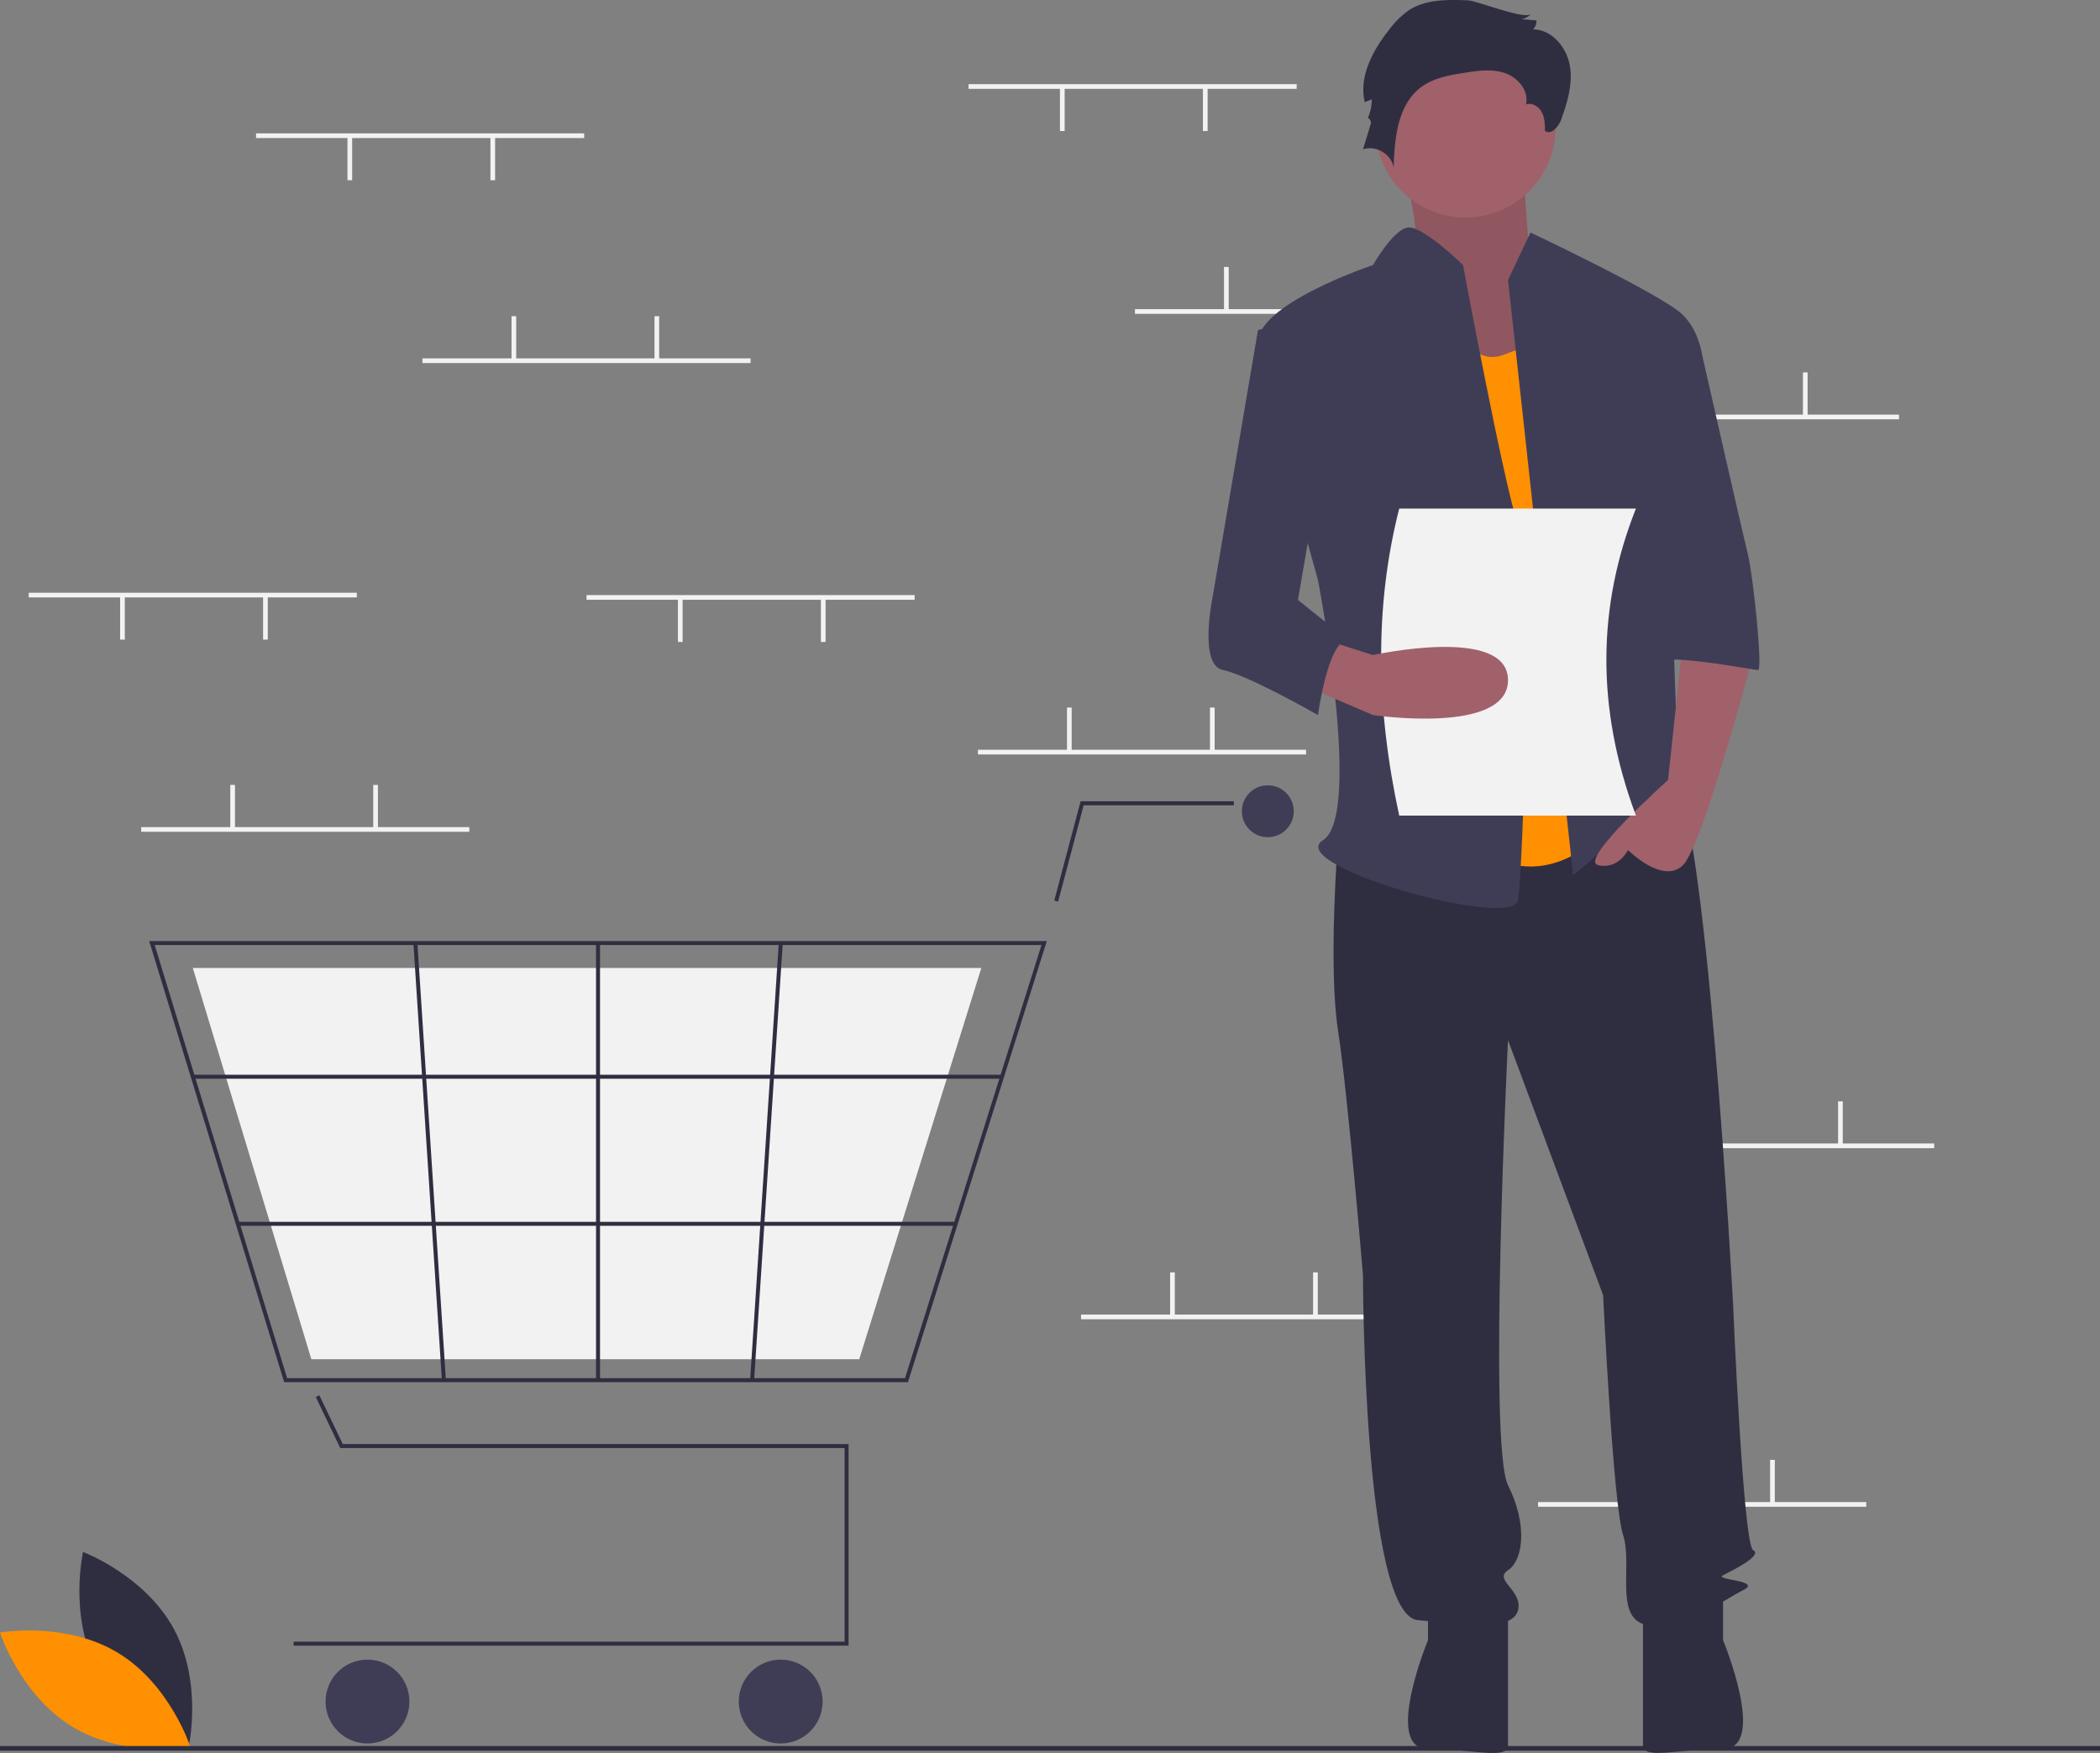
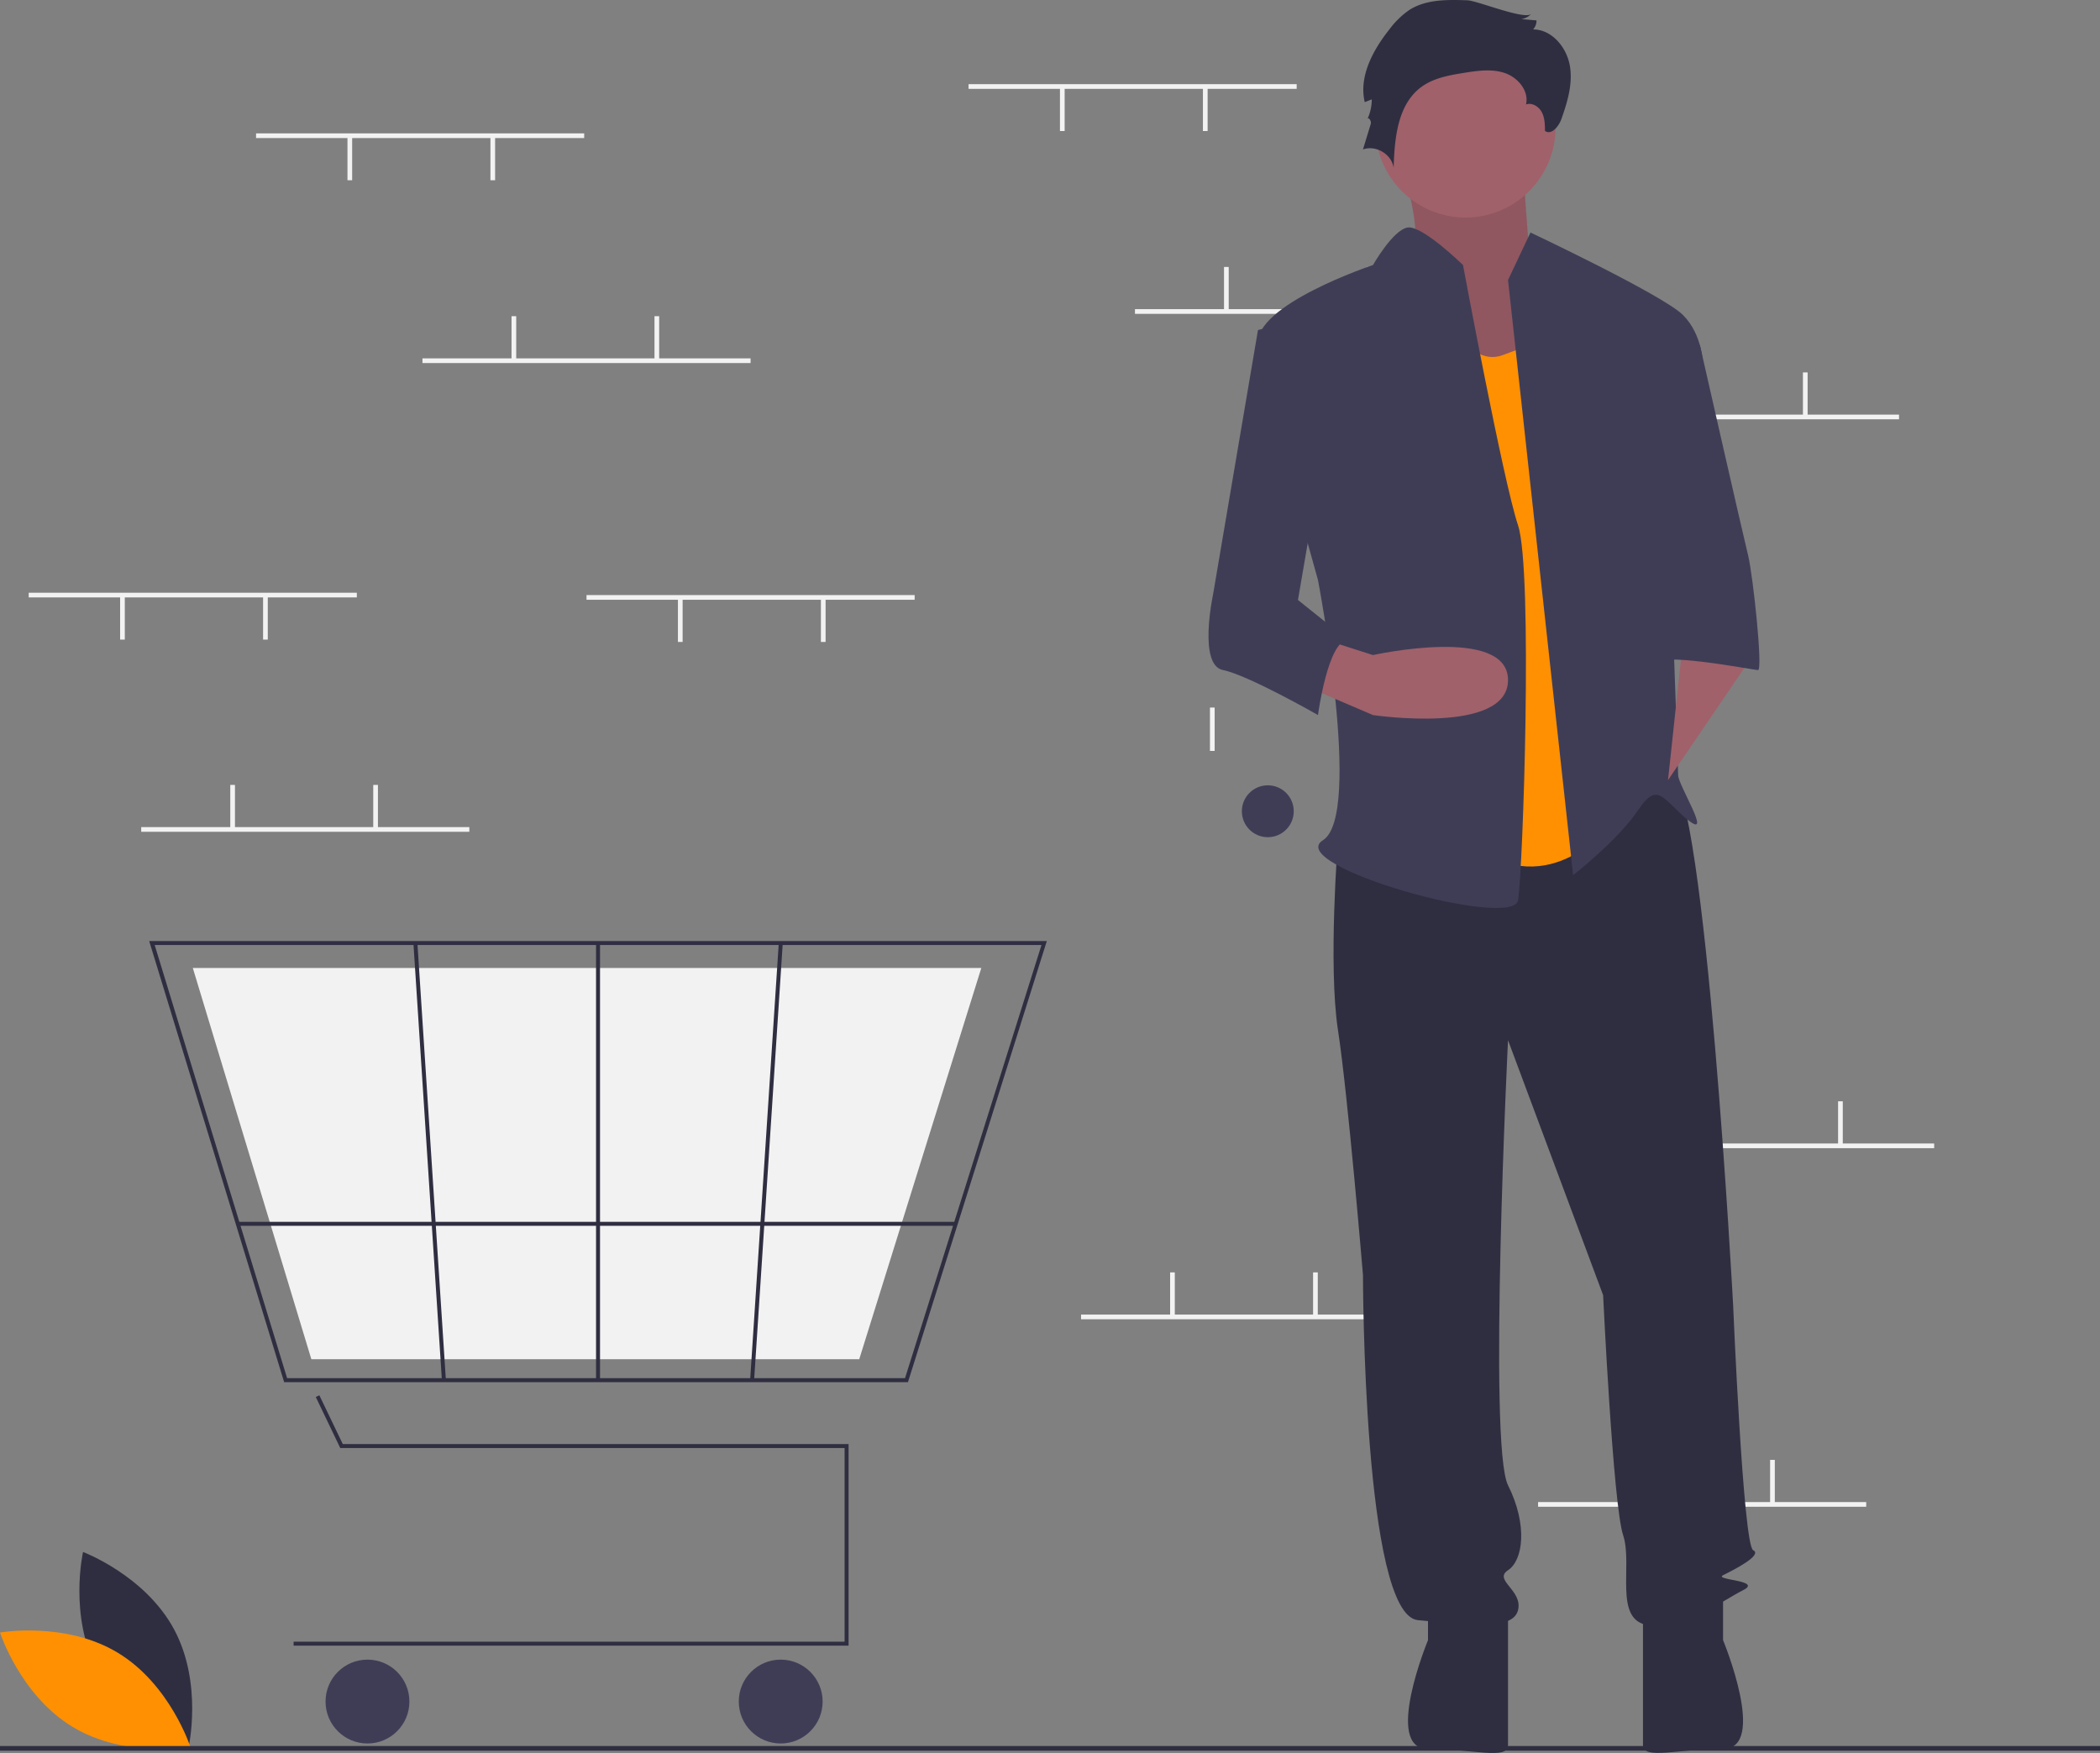
<svg xmlns="http://www.w3.org/2000/svg" id="Layer_1" data-name="Layer 1" viewBox="0 0 896 747.97">
  <rect x="0" y="0" width="896" height="747.97" fill="#808080" stroke="none" />
  <defs>
    <style>.cls-1{fill:#2f2e41;}.cls-2{fill:#ff9001;}.cls-3{fill:#f2f2f2;}.cls-4{fill:#3f3d56;}.cls-5{fill:#a0616a;}.cls-6{opacity:0.1;isolation:isolate;}</style>
  </defs>
  <title>iranga</title>
  <path class="cls-1" d="M41.63,712.74c12.43,23,38.81,32.94,38.81,32.94s6.23-27.47-6.2-50.52-38.81-32.95-38.81-32.95S29.21,689.69,41.63,712.74Z" transform="translate(0 0)" />
  <path class="cls-2" d="M50.18,705.15c22.43,13.5,31.08,40.32,31.08,40.32s-27.74,4.93-50.18-8.57S0,696.58,0,696.58,27.74,691.66,50.18,705.15Z" transform="translate(0 0)" />
  <rect class="cls-3" x="413.25" y="35.91" width="140" height="2" />
  <rect class="cls-3" x="513.25" y="37.41" width="2" height="18.5" />
  <rect class="cls-3" x="452.25" y="37.41" width="2" height="18.5" />
  <rect class="cls-3" x="484.25" y="131.91" width="140" height="2" />
  <rect class="cls-3" x="522.25" y="113.91" width="2" height="18.5" />
  <rect class="cls-3" x="583.25" y="113.91" width="2" height="18.5" />
  <rect class="cls-3" x="670.25" y="176.91" width="140" height="2" />
  <rect class="cls-3" x="708.25" y="158.91" width="2" height="18.5" />
  <rect class="cls-3" x="769.25" y="158.91" width="2" height="18.5" />
  <rect class="cls-3" x="656.25" y="640.91" width="140" height="2" />
  <rect class="cls-3" x="694.25" y="622.91" width="2" height="18.5" />
  <rect class="cls-3" x="755.25" y="622.91" width="2" height="18.5" />
-   <rect class="cls-3" x="417.25" y="319.91" width="140" height="2" />
-   <rect class="cls-3" x="455.25" y="301.91" width="2" height="18.5" />
  <rect class="cls-3" x="516.25" y="301.91" width="2" height="18.5" />
  <rect class="cls-3" x="461.25" y="560.91" width="140" height="2" />
  <rect class="cls-3" x="499.25" y="542.91" width="2" height="18.5" />
  <rect class="cls-3" x="560.25" y="542.91" width="2" height="18.5" />
  <rect class="cls-3" x="685.25" y="487.91" width="140" height="2" />
  <rect class="cls-3" x="723.25" y="469.91" width="2" height="18.5" />
  <rect class="cls-3" x="784.25" y="469.91" width="2" height="18.5" />
  <polygon class="cls-1" points="362.06 702.18 125.27 702.18 125.27 700.48 360.36 700.48 360.36 617.86 145.18 617.86 134.73 596.08 136.26 595.35 146.25 616.16 362.06 616.16 362.06 702.18" />
  <circle class="cls-4" cx="156.79" cy="726.03" r="17.89" />
  <circle class="cls-4" cx="333.1" cy="726.03" r="17.89" />
  <circle class="cls-4" cx="540.93" cy="346.15" r="11.07" />
  <path class="cls-1" d="M387.39,589.75H121.24L63.65,401.52h383l-.35,1.1Zm-264.89-1.7H386.14l58.23-184.83H66Z" transform="translate(0 0)" />
  <polygon class="cls-3" points="366.61 579.96 132.84 579.96 82.26 413.01 418.7 413.01 418.39 414 366.61 579.96" />
-   <polygon class="cls-1" points="451.46 384.7 449.82 384.26 461.06 341.89 526.45 341.89 526.45 343.6 462.37 343.6 451.46 384.7" />
-   <rect class="cls-1" x="82.26" y="458.58" width="345.29" height="1.7" />
  <rect class="cls-1" x="101.46" y="521.34" width="306.32" height="1.7" />
  <rect class="cls-1" x="254.31" y="402.37" width="1.7" height="186.53" />
  <rect class="cls-1" x="233.56" y="494.78" width="186.93" height="1.7" transform="translate(-188.94 789.53) rotate(-86.25)" />
  <rect class="cls-1" x="182.46" y="402.17" width="1.7" height="186.93" transform="translate(-31.85 12.97) rotate(-3.73)" />
  <rect class="cls-1" y="745" width="896" height="2" />
  <path class="cls-5" d="M595.41,61.88s14.62,41.6,5.62,48,30.36,58.68,30.36,58.68l47.23-12.8L652.76,112s-3.37-43.74-3.37-50.14S595.41,61.88,595.41,61.88Z" transform="translate(0 0)" />
  <path class="cls-6" d="M595.41,61.88s14.62,41.6,5.62,48,30.36,58.68,30.36,58.68l47.23-12.8L652.76,112s-3.37-43.74-3.37-50.14S595.41,61.88,595.41,61.88Z" transform="translate(0 0)" />
  <path class="cls-1" d="M570.87,358.45s-4.26,53.35,0,81.08,10.67,104.55,10.67,104.55,0,145.09,23.47,147.22,40.54,4.27,42.68-4.26S637,674.23,643.42,670s8.53-19.21,0-36.27,0-189.9,0-189.9L684,552.62s4.26,89.61,8.53,102.41-4.27,36.27,10.67,38.41,32-10.67,40.54-14.94-12.8-4.27-8.53-6.4,17.06-8.53,12.8-10.67-8.54-104.55-8.54-104.55-11.73-218.7-26.67-227.23-24.54,6.17-24.54,6.17Z" transform="translate(0 0)" />
  <path class="cls-1" d="M609.28,682.77v17.07s-19.2,46.4,0,46.4,34.14,4.81,34.14-1.59V687Z" transform="translate(0 0)" />
  <path class="cls-1" d="M735.17,682.74v17.07s19.2,46.4,0,46.4S701,751,701,744.62V687Z" transform="translate(0 0)" />
  <circle class="cls-5" cx="625.28" cy="54.41" r="38.41" />
  <path class="cls-2" d="M613.55,125.89s10.67,32,27.73,25.6l17.07-6.4,29.87,204.83s-23.47,34.14-57.6,12.8S613.55,125.89,613.55,125.89Z" transform="translate(0 0)" />
  <path class="cls-4" d="M643.42,119.48,653,99.21s56.54,26.68,65.08,35.21,8.53,21.34,8.53,21.34L711.69,209.1S716,326.45,716,330.72s14.94,27.73,4.27,19.2-12.8-17.07-21.34-4.27-27.73,27.74-27.73,27.74Z" transform="translate(0 0)" />
-   <path class="cls-5" d="M718.1,273.11l-6.41,59.74s-38.4,34.14-29.87,36.27,12.81-6.4,12.81-6.4,14.93,14.94,23.47,6.4S748,279.51,748,279.51Z" transform="translate(0 0)" />
+   <path class="cls-5" d="M718.1,273.11l-6.41,59.74S748,279.51,748,279.51Z" transform="translate(0 0)" />
  <path class="cls-1" d="M626.1.13c-8.51-.3-17.63-.46-24.8,4.13a36.55,36.55,0,0,0-8.58,8.39c-7,8.84-13,20-10.43,30.93l3-1.18a19.85,19.85,0,0,1-1.9,8.47c.42-1.24,1.85.76,1.47,2l-3.33,10.9c5.47-2,12.26,2,13.09,7.81.38-12.66,1.69-27.18,12-34.6,5.17-3.73,11.73-4.88,18-5.89,5.82-.93,11.91-1.83,17.49.09s10.32,7.61,9,13.37c2.57-.88,5.45.91,6.72,3.31s1.33,5.24,1.37,8c2.74,1.94,5.86-1.9,7-5.07,2.62-7.42,5-15.32,3.54-23.07s-7.72-15.15-15.59-15.17a5.51,5.51,0,0,0,1.42-3.85l-6.49-.55a7.11,7.11,0,0,0,4.28-2.26C650.8,8.72,630.31.28,626.1.13Z" transform="translate(0 0)" />
  <path class="cls-4" d="M624.22,113.08s-17.37-17-23.63-16-14.78,16-14.78,16-51.21,17.07-49.07,34.14,25.6,100.28,25.6,100.28,19.2,100.29,2.13,111,81.08,38.41,83.22,25.61,6.4-140.82,0-160S624.22,113.08,624.22,113.08Z" transform="translate(0 0)" />
  <path class="cls-4" d="M698.89,147.22h26.39s18.42,81.08,20.55,89.62,6.4,49.07,4.27,49.07-44.81-8.53-44.81-2.13Z" transform="translate(0 0)" />
-   <path class="cls-3" d="M698,348H597c-9.86-45.34-10.68-89.15,0-131H698C681.7,258.1,680.68,301.61,698,348Z" transform="translate(0 0)" />
  <path class="cls-5" d="M555.94,292.31l29.87,12.8s57.61,8.54,57.61-14.93-57.61-10.67-57.61-10.67l-19.2-6.14Z" transform="translate(0 0)" />
  <path class="cls-4" d="M562.34,134.42l-25.6,6.4L517.53,253.9s-6.4,29.88,4.27,32,40.54,19.2,40.54,19.2,4.27-32,12.8-32L553.8,256l12.81-74.68Z" transform="translate(0 0)" />
  <rect class="cls-3" x="60.25" y="352.91" width="140" height="2" />
  <rect class="cls-3" x="98.25" y="334.91" width="2" height="18.5" />
  <rect class="cls-3" x="159.25" y="334.91" width="2" height="18.5" />
  <rect class="cls-3" x="109.25" y="56.91" width="140" height="2" />
  <rect class="cls-3" x="209.25" y="58.41" width="2" height="18.5" />
  <rect class="cls-3" x="148.25" y="58.41" width="2" height="18.5" />
  <rect class="cls-3" x="250.25" y="253.91" width="140" height="2" />
  <rect class="cls-3" x="350.25" y="255.41" width="2" height="18.5" />
  <rect class="cls-3" x="289.25" y="255.41" width="2" height="18.5" />
  <rect class="cls-3" x="12.25" y="252.91" width="140" height="2" />
  <rect class="cls-3" x="112.25" y="254.41" width="2" height="18.5" />
  <rect class="cls-3" x="51.25" y="254.41" width="2" height="18.5" />
  <rect class="cls-3" x="180.25" y="152.91" width="140" height="2" />
  <rect class="cls-3" x="218.25" y="134.91" width="2" height="18.5" />
  <rect class="cls-3" x="279.25" y="134.91" width="2" height="18.5" />
</svg>